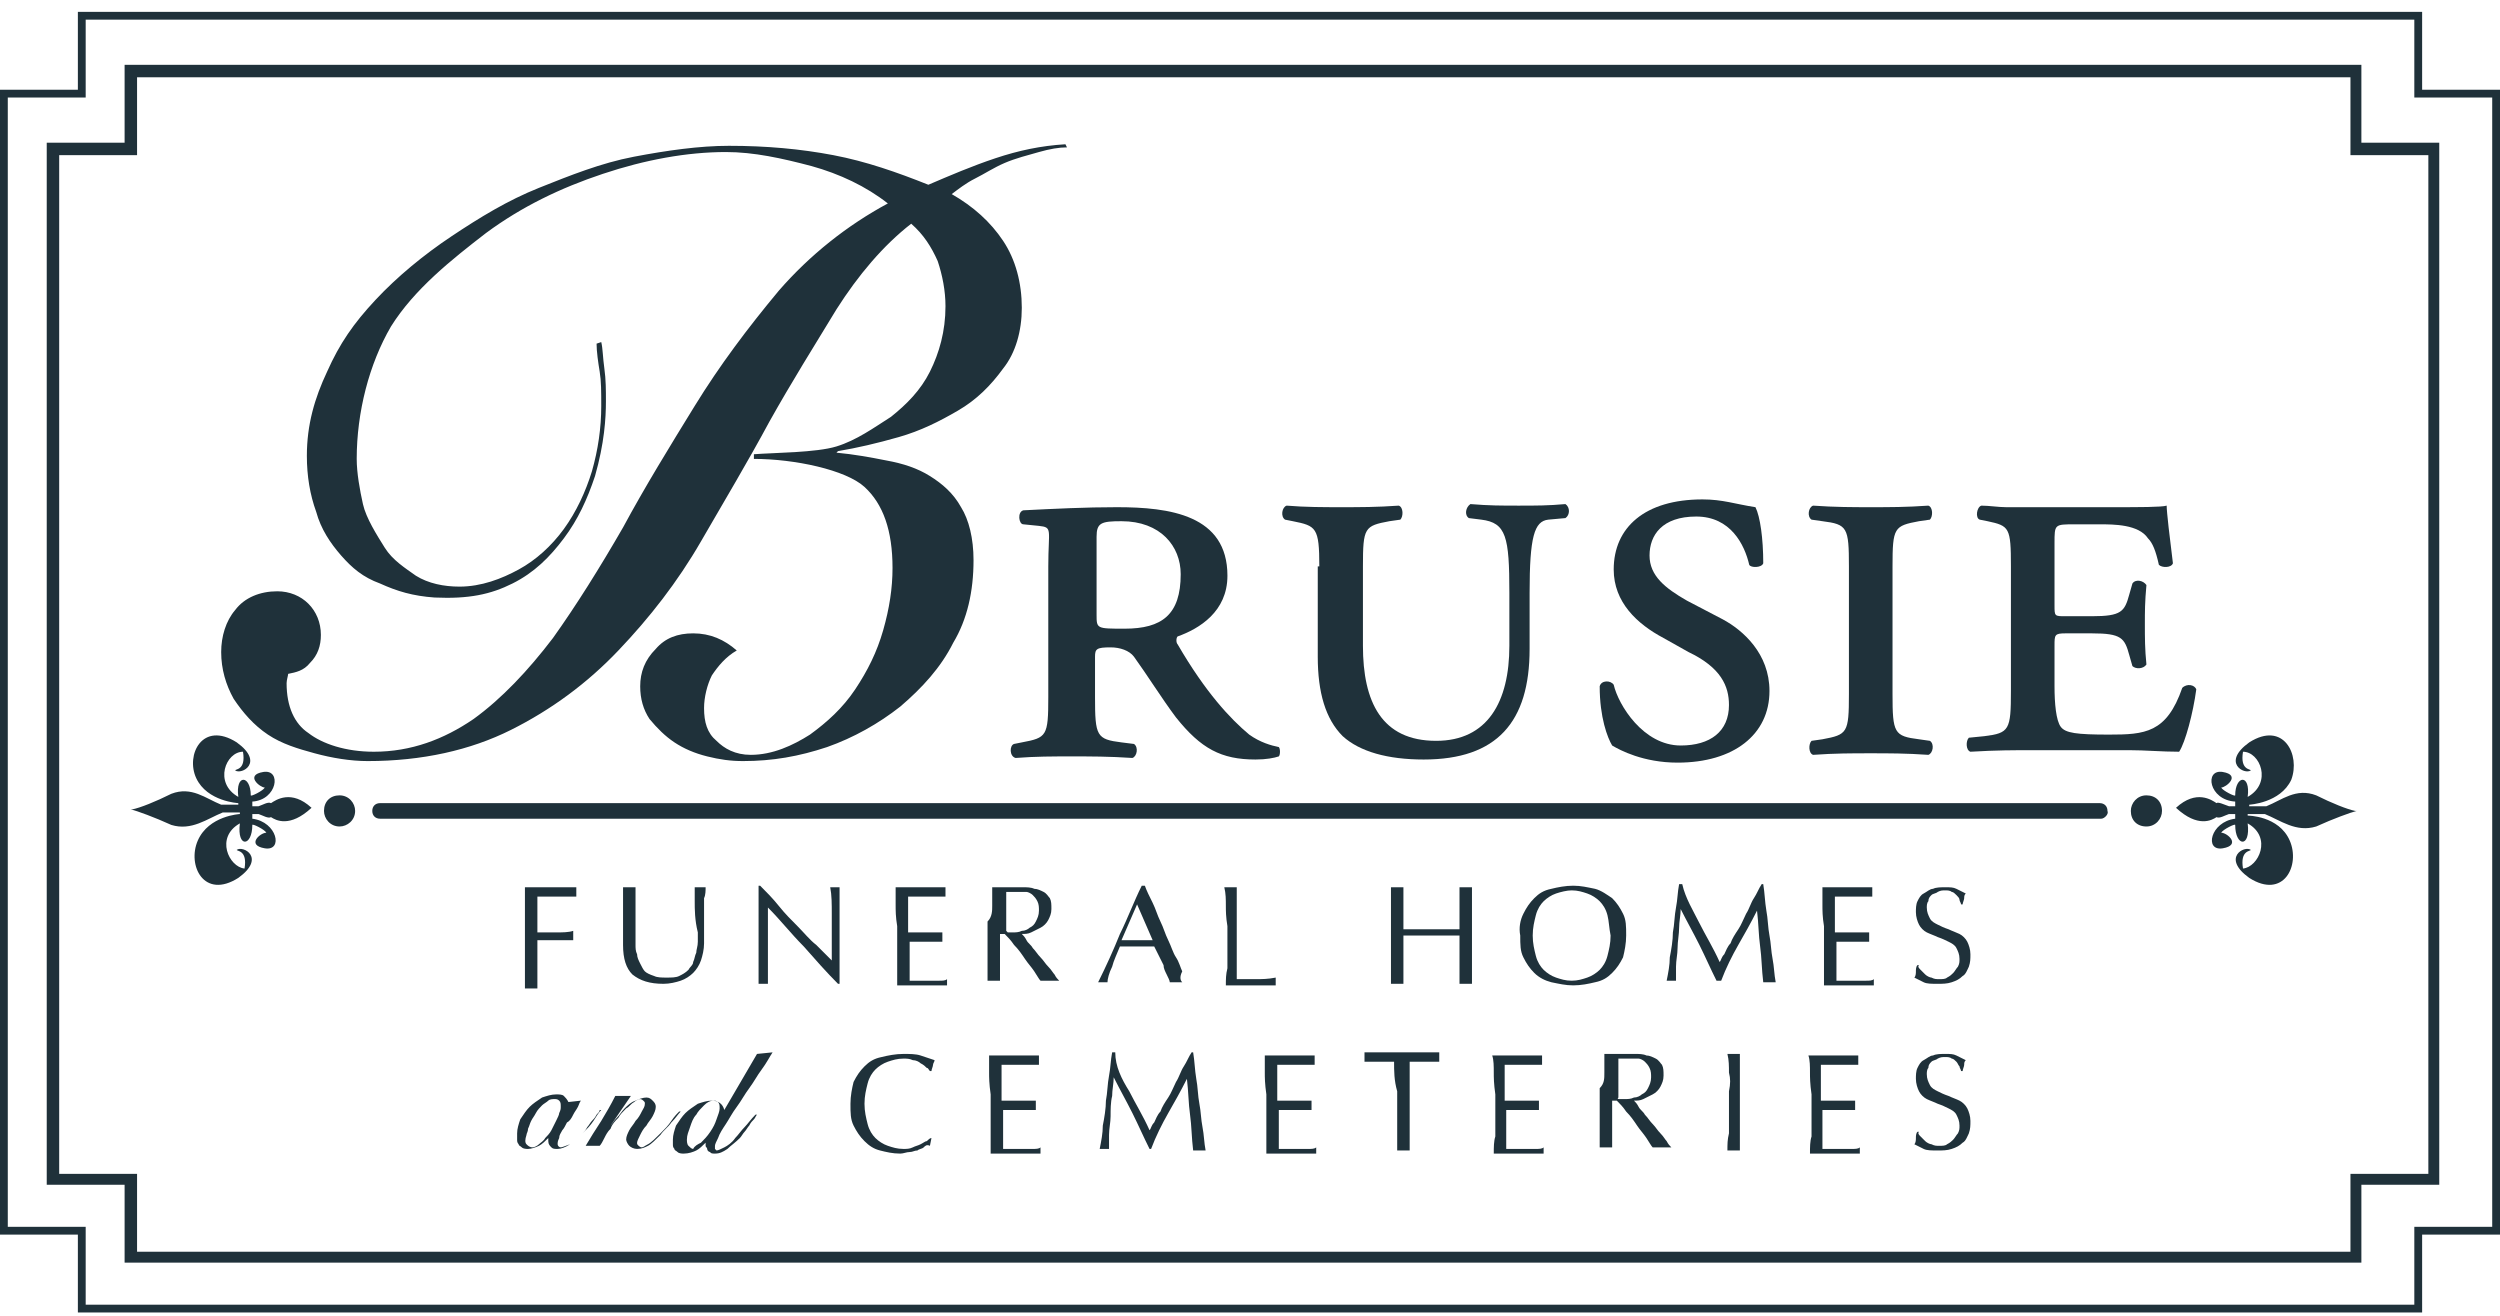
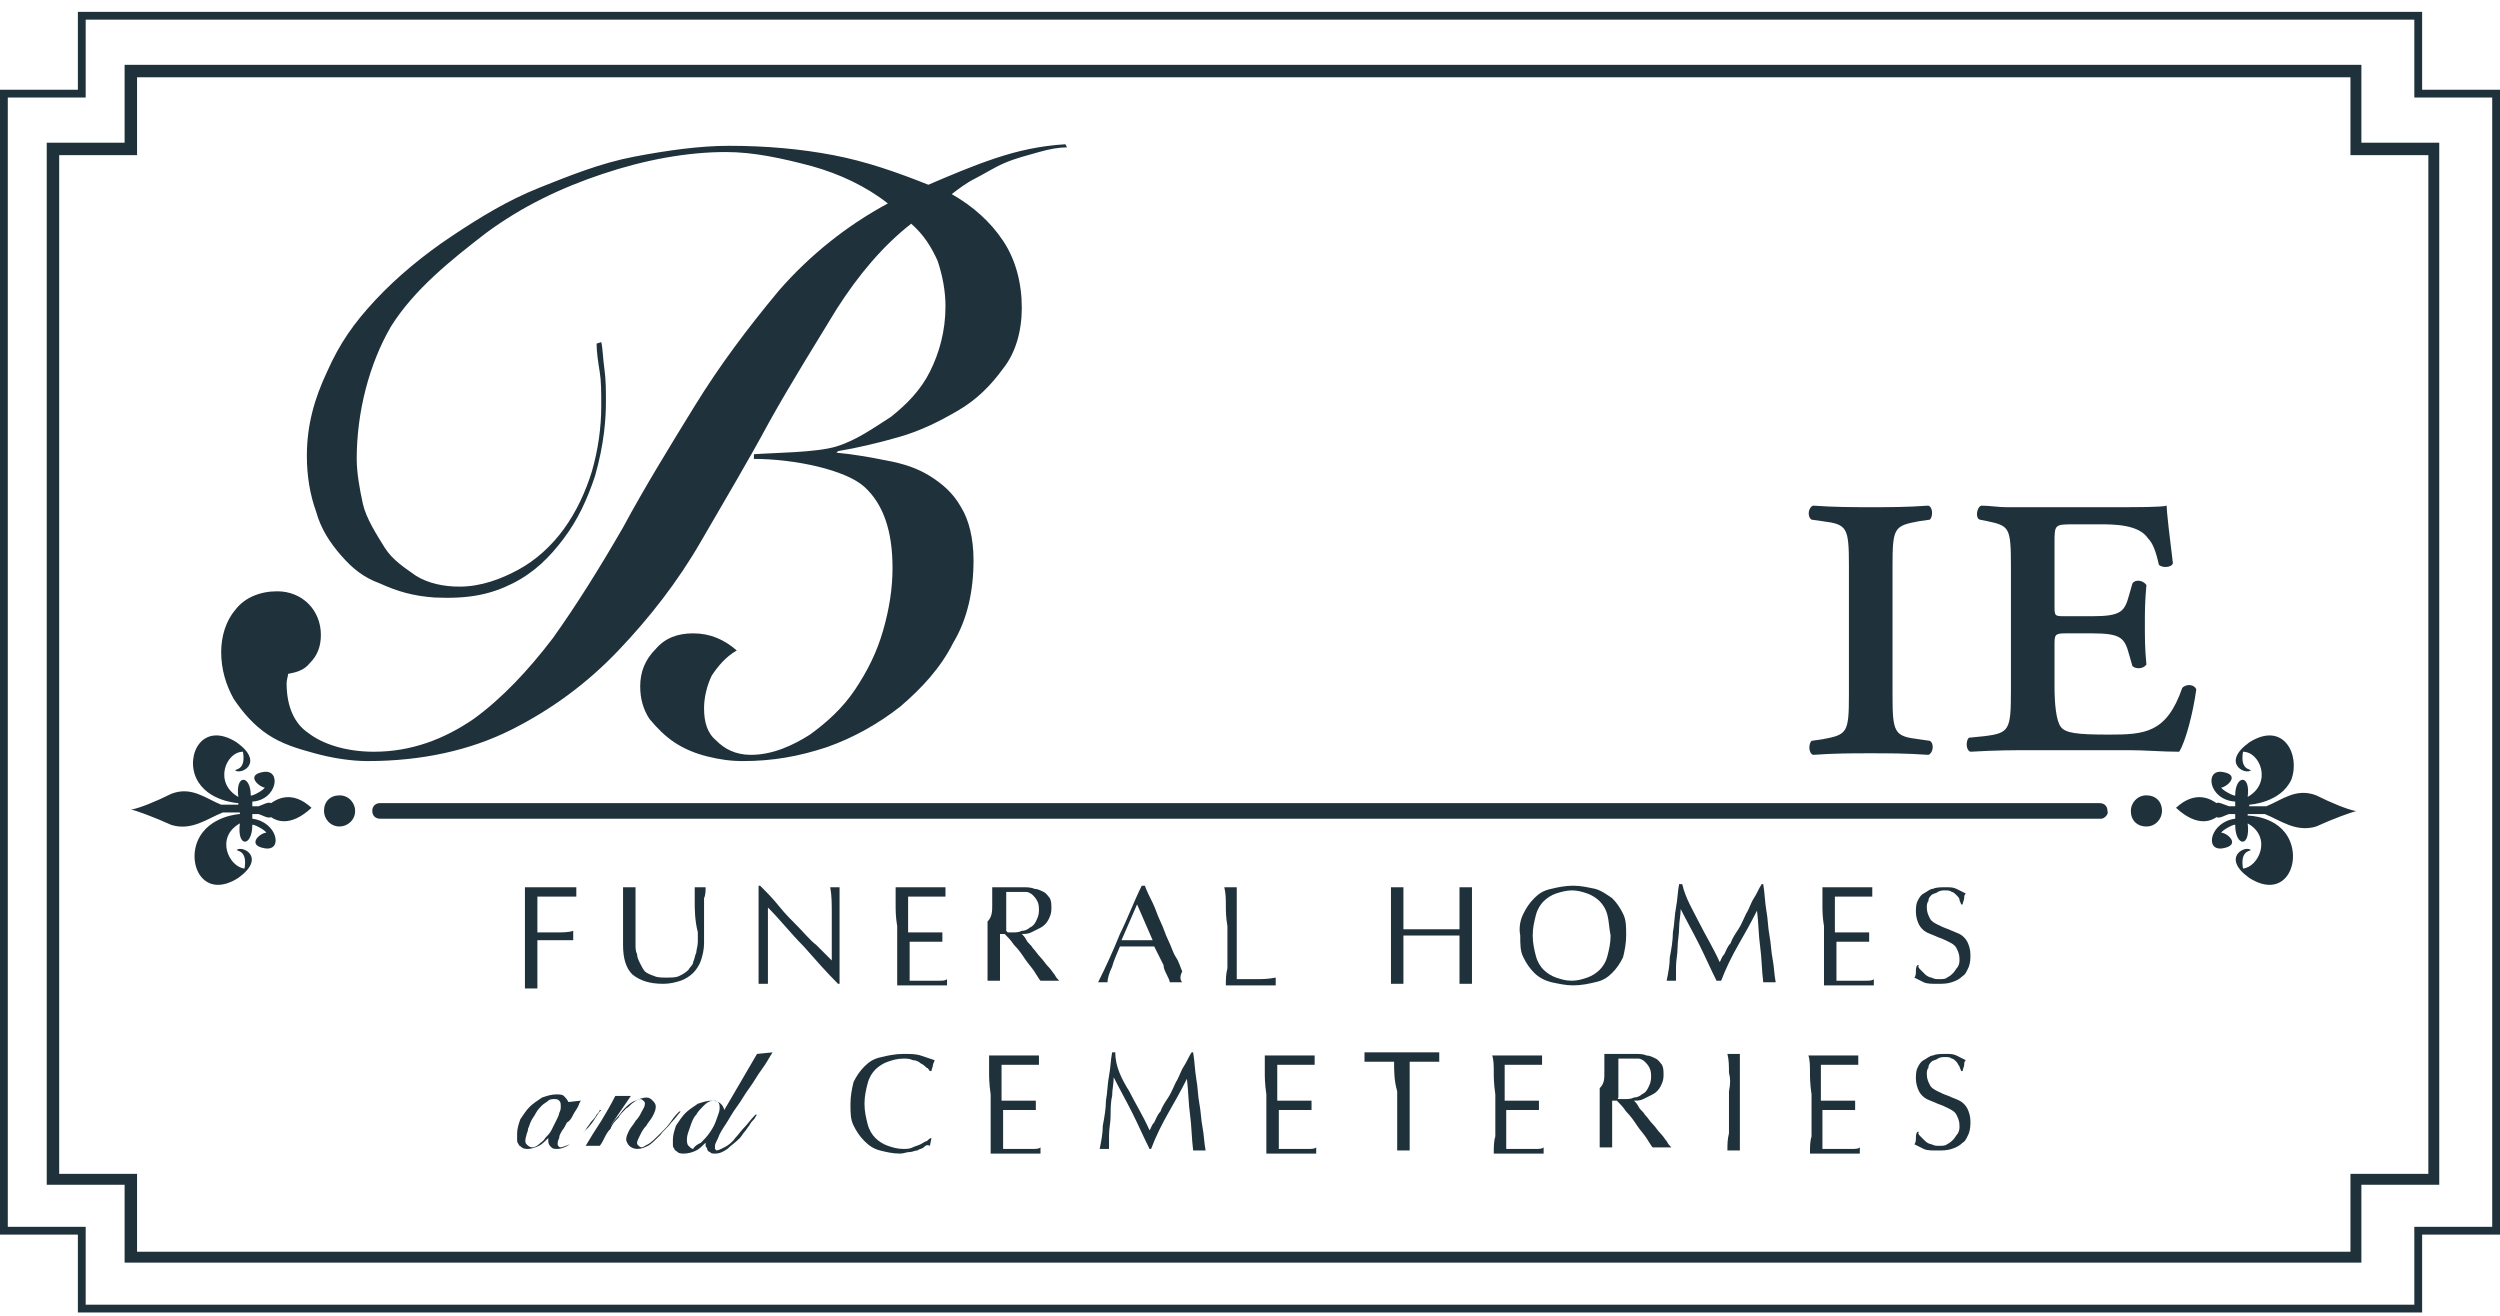
<svg xmlns="http://www.w3.org/2000/svg" width="114" height="60" viewBox="0 0 114 60" fill="none">
  <path d="M107.679 57.576H5.682V54.025H2.131V6.507H5.682V2.956H107.679V6.507H111.23V54.025H107.679V57.576ZM6.25 57.079H107.181V53.528H110.733V7.075H107.181V3.524H6.25V7.075H2.699V53.528H6.25V57.079Z" fill="#1F313A" />
  <path d="M110.449 59.849H3.551V56.298H0V4.092H3.551V0.541H110.449V4.092H114V56.298H110.449V59.849ZM3.907 59.494H110.093V55.943H113.645V4.447H110.093V0.896H3.907V4.447H0.355V55.943H3.907V59.494Z" fill="#1F313A" />
  <path d="M27.417 15.599C27.488 15.883 27.488 16.309 27.559 16.806C27.63 17.303 27.63 17.801 27.63 18.298C27.63 19.079 27.559 20.215 27.133 21.707C26.778 22.773 26.352 23.696 25.712 24.548C25.073 25.401 24.363 26.111 23.368 26.608C22.374 27.105 21.38 27.318 19.817 27.247C18.823 27.176 18.112 26.963 17.331 26.608C16.55 26.324 16.052 25.898 15.555 25.33C15.058 24.761 14.632 24.122 14.419 23.341C14.135 22.559 13.993 21.707 13.993 20.784C13.993 19.363 14.348 18.156 14.916 16.948C15.484 15.67 16.123 14.746 17.118 13.681C18.112 12.616 19.32 11.621 20.598 10.769C21.877 9.916 23.155 9.135 24.576 8.567C25.996 7.999 27.417 7.43 28.909 7.146C30.4 6.862 31.892 6.649 33.241 6.649C34.946 6.649 36.508 6.791 38 7.075C39.492 7.359 40.912 7.857 42.333 8.425C43.327 7.999 44.322 7.573 45.387 7.217C46.453 6.862 47.447 6.649 48.583 6.578L48.654 6.72C48.299 6.72 47.873 6.791 47.376 6.933C46.879 7.075 46.31 7.217 45.813 7.431C45.316 7.644 44.89 7.928 44.464 8.141C44.038 8.354 43.682 8.638 43.398 8.851C44.393 9.419 45.174 10.13 45.742 10.982C46.31 11.834 46.594 12.9 46.594 14.036C46.594 15.101 46.31 16.096 45.742 16.806C45.174 17.587 44.535 18.227 43.682 18.724C42.83 19.221 41.978 19.647 40.983 19.931C39.989 20.215 39.066 20.429 38.213 20.571L38.142 20.642C38.923 20.713 39.705 20.855 40.415 20.997C41.196 21.139 41.836 21.352 42.404 21.707C42.972 22.062 43.469 22.488 43.824 23.128C44.18 23.696 44.393 24.548 44.393 25.543C44.393 26.963 44.108 28.242 43.469 29.307C42.901 30.444 42.049 31.367 41.054 32.219C40.06 33.001 38.923 33.64 37.716 34.066C36.438 34.492 35.23 34.705 33.88 34.705C33.312 34.705 32.815 34.634 32.247 34.492C31.679 34.35 31.181 34.137 30.755 33.853C30.329 33.569 29.974 33.214 29.619 32.788C29.335 32.361 29.193 31.864 29.193 31.296C29.193 30.657 29.406 30.088 29.903 29.591C30.329 29.094 30.897 28.881 31.608 28.881C32.389 28.881 33.028 29.165 33.596 29.662C33.099 29.946 32.744 30.373 32.46 30.799C32.247 31.225 32.105 31.793 32.105 32.29C32.105 32.93 32.247 33.427 32.673 33.782C33.028 34.137 33.525 34.421 34.236 34.421C35.23 34.421 36.153 33.995 36.935 33.498C37.716 32.93 38.426 32.29 38.995 31.438C39.563 30.586 39.989 29.733 40.273 28.739C40.557 27.744 40.699 26.821 40.699 25.898C40.699 24.193 40.273 22.986 39.421 22.204C38.568 21.423 36.224 20.926 34.378 20.926V20.713C35.301 20.642 37.219 20.642 38.142 20.358C39.066 20.073 39.847 19.505 40.628 19.008C41.339 18.44 41.978 17.801 42.404 16.948C42.83 16.096 43.114 15.101 43.114 13.965C43.114 13.255 42.972 12.544 42.759 11.905C42.475 11.266 42.12 10.698 41.551 10.201C40.273 11.195 39.137 12.544 38.142 14.107C37.148 15.741 36.082 17.445 35.088 19.221C34.094 21.068 33.028 22.844 31.963 24.69C30.897 26.537 29.619 28.171 28.198 29.662C26.778 31.154 25.144 32.361 23.297 33.285C21.451 34.208 19.249 34.705 16.763 34.705C15.981 34.705 15.129 34.563 14.348 34.35C13.566 34.137 12.856 33.924 12.217 33.498C11.578 33.072 11.081 32.503 10.654 31.864C10.299 31.225 10.086 30.515 10.086 29.733C10.086 29.023 10.299 28.313 10.725 27.816C11.152 27.247 11.862 26.963 12.643 26.963C13.211 26.963 13.709 27.176 14.064 27.531C14.419 27.887 14.632 28.384 14.632 28.952C14.632 29.449 14.49 29.875 14.135 30.23C13.851 30.586 13.495 30.657 13.14 30.728C13.14 30.799 13.069 31.012 13.069 31.154C13.069 32.219 13.424 33.001 14.064 33.427C14.703 33.924 15.768 34.279 17.047 34.279C18.752 34.279 20.243 33.711 21.593 32.788C22.871 31.864 24.079 30.586 25.215 29.094C26.28 27.602 27.346 25.898 28.411 24.051C29.406 22.204 30.542 20.358 31.679 18.511C32.815 16.664 34.094 14.96 35.514 13.255C36.935 11.621 38.639 10.272 40.486 9.277C39.492 8.496 38.284 7.928 37.006 7.573C35.656 7.217 34.378 6.933 33.099 6.933C31.323 6.933 29.406 7.288 27.488 7.928C25.57 8.567 23.794 9.419 22.161 10.627C20.598 11.834 18.894 13.184 17.828 14.888C16.834 16.593 16.266 18.795 16.266 20.926C16.266 21.565 16.408 22.346 16.55 22.986C16.692 23.625 17.189 24.406 17.544 24.974C17.899 25.543 18.467 25.898 18.965 26.253C19.533 26.608 20.243 26.75 20.953 26.75C21.948 26.75 22.871 26.395 23.652 25.969C24.434 25.543 25.144 24.903 25.712 24.122C26.28 23.341 26.707 22.417 26.991 21.494C27.275 20.5 27.417 19.505 27.417 18.511C27.417 17.872 27.417 17.374 27.346 16.948C27.275 16.522 27.204 16.025 27.204 15.67L27.417 15.599Z" fill="#1F313A" />
-   <path d="M47.802 25.837C47.802 24.133 48.015 24.051 47.376 23.98L46.666 23.909C46.453 23.909 46.382 23.341 46.666 23.27C48.086 23.199 49.507 23.128 50.928 23.128C53.343 23.128 55.971 23.483 55.971 26.253C55.971 27.887 54.692 28.668 53.698 29.023C53.627 29.094 53.627 29.307 53.698 29.378C54.976 31.58 56.113 32.788 56.965 33.498C57.462 33.853 57.959 33.995 58.314 34.066C58.385 34.137 58.385 34.421 58.314 34.492C58.101 34.563 57.746 34.634 57.249 34.634C55.686 34.634 54.763 34.137 53.627 32.717C52.987 31.864 52.277 30.728 51.709 29.946C51.496 29.662 51.07 29.52 50.643 29.52C50.004 29.52 49.933 29.591 49.933 29.946V31.793C49.933 33.569 50.004 33.711 51.141 33.853L51.709 33.924C51.922 34.066 51.851 34.492 51.638 34.563C50.572 34.492 49.72 34.492 48.868 34.492C48.015 34.492 47.234 34.492 46.311 34.563C46.027 34.492 46.027 33.995 46.24 33.924L46.595 33.853C47.731 33.64 47.802 33.569 47.802 31.793V26.182V25.837ZM50.004 28.029C50.004 28.668 50.004 28.668 51.283 28.668C52.987 28.668 53.84 28.029 53.84 26.182C53.84 24.903 52.916 23.767 51.141 23.767C50.217 23.767 50.004 23.838 50.004 24.477V28.029Z" fill="#1F313A" />
-   <path d="M60.161 25.827C60.161 24.051 60.019 23.98 58.954 23.767L58.599 23.696C58.385 23.554 58.456 23.128 58.67 23.057C59.522 23.128 60.374 23.128 61.156 23.128C62.008 23.128 62.789 23.128 63.784 23.057C63.997 23.128 63.997 23.554 63.855 23.696L63.357 23.767C62.221 23.98 62.15 24.051 62.15 25.827V29.449C62.15 32.006 63.002 33.782 65.488 33.782C67.832 33.782 68.827 32.006 68.827 29.449V27.034C68.827 24.477 68.684 23.838 67.548 23.696L66.98 23.625C66.767 23.483 66.838 23.128 67.051 22.986C67.903 23.057 68.471 23.057 69.253 23.057C70.034 23.057 70.602 23.057 71.384 22.986C71.597 23.128 71.597 23.483 71.384 23.625L70.602 23.696C69.963 23.767 69.75 24.477 69.75 27.034V29.591C69.75 32.93 68.258 34.634 64.92 34.634C63.286 34.634 62.008 34.279 61.227 33.569C60.445 32.788 60.09 31.58 60.09 29.946V25.827H60.161Z" fill="#1F313A" />
-   <path d="M75.858 29.094C74.651 28.455 73.585 27.46 73.585 25.969C73.585 24.051 75.006 22.773 77.634 22.773C78.557 22.773 79.126 22.986 80.049 23.128C80.262 23.554 80.404 24.548 80.404 25.685C80.333 25.898 79.836 25.898 79.765 25.756C79.552 24.832 78.913 23.554 77.35 23.554C75.787 23.554 75.219 24.406 75.219 25.33C75.219 26.253 75.929 26.821 76.924 27.389L78.557 28.242C79.481 28.739 80.688 29.804 80.688 31.509C80.688 33.498 79.055 34.776 76.498 34.776C74.935 34.776 73.87 34.208 73.514 33.995C73.301 33.64 72.946 32.717 72.946 31.296C73.017 31.012 73.443 31.012 73.585 31.225C73.799 32.148 74.935 33.995 76.64 33.995C77.989 33.995 78.841 33.356 78.841 32.148C78.841 31.296 78.486 30.444 76.995 29.733L75.858 29.094Z" fill="#1F313A" />
  <path d="M84.311 25.827C84.311 24.051 84.24 23.909 83.103 23.767L82.606 23.696C82.393 23.554 82.464 23.128 82.677 23.057C83.671 23.128 84.524 23.128 85.305 23.128C86.157 23.128 86.939 23.128 87.933 23.057C88.146 23.128 88.146 23.554 88.004 23.696L87.507 23.767C86.371 23.98 86.299 24.051 86.299 25.827V31.651C86.299 33.427 86.371 33.569 87.507 33.711L88.004 33.782C88.217 33.924 88.146 34.35 87.933 34.421C86.939 34.35 86.086 34.35 85.305 34.35C84.453 34.35 83.671 34.35 82.677 34.421C82.464 34.35 82.464 33.924 82.606 33.782L83.103 33.711C84.24 33.498 84.311 33.427 84.311 31.651V25.827Z" fill="#1F313A" />
  <path d="M91.698 25.827C91.698 24.051 91.627 23.98 90.632 23.767L90.277 23.696C90.064 23.625 90.135 23.128 90.348 23.057C90.703 23.057 91.129 23.128 91.484 23.128C91.911 23.128 92.337 23.128 92.692 23.128H96.385C97.522 23.128 98.587 23.128 98.8 23.057C98.8 23.341 98.942 24.548 99.085 25.685C99.013 25.898 98.587 25.898 98.445 25.756C98.303 25.116 98.161 24.761 97.948 24.548C97.522 23.909 96.385 23.909 95.746 23.909H94.61C93.686 23.909 93.686 23.909 93.686 24.761V27.602C93.686 28.1 93.686 28.1 94.184 28.1H95.391C96.741 28.1 96.883 27.887 97.096 27.105L97.238 26.608C97.38 26.395 97.735 26.466 97.877 26.679C97.806 27.46 97.806 27.887 97.806 28.455C97.806 29.094 97.806 29.591 97.877 30.302C97.735 30.515 97.38 30.515 97.238 30.373L97.096 29.875C96.883 29.094 96.741 28.881 95.391 28.881H94.184C93.686 28.881 93.686 28.952 93.686 29.449V31.296C93.686 32.077 93.757 32.859 93.971 33.143C94.184 33.427 94.681 33.498 96.172 33.498C97.806 33.498 98.8 33.427 99.511 31.367C99.724 31.154 100.079 31.225 100.15 31.438C100.008 32.503 99.653 33.853 99.369 34.279C98.587 34.279 97.806 34.208 97.096 34.208C96.385 34.208 95.675 34.208 94.965 34.208H92.692C91.84 34.208 91.058 34.208 89.851 34.279C89.638 34.208 89.638 33.782 89.78 33.64L90.49 33.569C91.627 33.427 91.698 33.285 91.698 31.509V25.827Z" fill="#1F313A" />
  <path d="M98.587 36.978C98.587 37.333 98.303 37.688 97.876 37.688C97.45 37.688 97.166 37.404 97.166 36.978C97.166 36.623 97.45 36.268 97.876 36.268C98.303 36.268 98.587 36.552 98.587 36.978Z" fill="#1F313A" />
  <path d="M102.565 33.853C101.286 34.776 102.352 35.344 102.636 35.131C102.636 35.06 102.138 35.131 102.281 34.279C103.062 34.279 103.63 35.7 102.494 36.339C102.636 35.273 101.925 35.344 101.925 36.268C101.925 36.339 101.357 36.055 101.286 35.913C101.499 35.913 102.209 35.344 101.357 35.202C100.505 35.06 100.718 36.481 101.925 36.552C101.925 36.623 101.925 36.694 101.925 36.765C101.854 36.765 101.712 36.765 101.641 36.765C101.428 36.694 101.144 36.552 101.073 36.623C100.86 36.481 100.15 35.984 99.226 36.836C100.221 37.759 100.86 37.404 101.073 37.262C101.215 37.333 101.428 37.191 101.641 37.12C101.712 37.12 101.854 37.12 101.925 37.12C101.925 37.191 101.925 37.262 101.925 37.333C100.789 37.475 100.505 38.825 101.357 38.683C102.209 38.541 101.57 37.972 101.286 37.972C101.357 37.831 101.925 37.546 101.925 37.617C101.925 38.612 102.636 38.683 102.494 37.546C103.63 38.186 102.991 39.535 102.281 39.606C102.138 38.754 102.636 38.825 102.636 38.754C102.352 38.541 101.286 39.109 102.565 40.032C104.127 41.027 104.909 39.464 104.411 38.328C103.914 37.191 102.494 37.191 102.494 37.191V37.12C102.778 37.12 102.991 37.12 103.275 37.12C103.985 37.404 104.695 37.972 105.619 37.688C106.4 37.333 107.181 37.049 107.466 36.978H107.537C107.466 36.978 107.466 36.978 107.395 36.978C107.039 36.907 106.329 36.623 105.619 36.268C104.695 35.913 104.056 36.481 103.346 36.765C103.062 36.765 102.778 36.765 102.565 36.765C102.565 36.694 102.565 36.694 102.565 36.694C102.565 36.694 103.985 36.623 104.482 35.558C104.909 34.421 104.127 32.858 102.565 33.853Z" fill="#1F313A" />
  <path d="M95.817 37.333H17.331C17.118 37.333 16.976 37.191 16.976 36.978C16.976 36.765 17.118 36.623 17.331 36.623H95.746C95.959 36.623 96.101 36.765 96.101 36.978C96.172 37.12 95.959 37.333 95.817 37.333Z" fill="#1F313A" />
  <path d="M14.774 36.978C14.774 37.333 15.058 37.688 15.484 37.688C15.839 37.688 16.194 37.404 16.194 36.978C16.194 36.623 15.91 36.268 15.484 36.268C15.058 36.268 14.774 36.552 14.774 36.978Z" fill="#1F313A" />
  <path d="M10.796 33.853C12.075 34.776 11.009 35.344 10.725 35.131C10.725 35.06 11.222 35.131 11.08 34.279C10.299 34.279 9.731 35.7 10.867 36.339C10.725 35.273 11.435 35.344 11.435 36.268C11.435 36.339 12.004 36.055 12.075 35.913C11.861 35.913 11.151 35.344 12.004 35.202C12.856 35.06 12.643 36.481 11.506 36.552C11.506 36.623 11.506 36.694 11.506 36.765C11.577 36.765 11.72 36.765 11.79 36.765C12.004 36.694 12.217 36.552 12.359 36.623C12.572 36.481 13.282 35.984 14.206 36.836C13.211 37.759 12.572 37.404 12.359 37.262C12.217 37.333 12.004 37.191 11.79 37.12C11.72 37.12 11.577 37.12 11.506 37.12C11.506 37.191 11.506 37.262 11.506 37.333C12.643 37.475 12.927 38.825 12.075 38.683C11.222 38.541 11.861 37.972 12.146 37.972C12.075 37.83 11.506 37.546 11.506 37.617C11.506 38.612 10.796 38.683 10.938 37.546C9.802 38.185 10.441 39.535 11.151 39.606C11.293 38.754 10.796 38.825 10.796 38.754C11.08 38.541 12.146 39.109 10.867 40.032C9.305 41.027 8.523 39.464 9.02 38.328C9.518 37.191 10.938 37.12 10.938 37.12V37.049C10.654 37.049 10.441 37.049 10.157 37.049C9.447 37.333 8.736 37.901 7.813 37.617C7.032 37.262 6.25 36.978 5.966 36.907H5.895C5.966 36.907 5.966 36.907 6.037 36.907C6.392 36.836 7.103 36.552 7.813 36.197C8.736 35.842 9.376 36.41 10.086 36.694C10.37 36.694 10.654 36.694 10.867 36.694C10.867 36.623 10.867 36.623 10.867 36.623C10.867 36.623 9.447 36.552 8.949 35.486C8.452 34.421 9.233 32.858 10.796 33.853Z" fill="#1F313A" />
  <path d="M23.937 41.311C23.937 41.027 23.937 40.743 23.937 40.459C24.15 40.459 24.292 40.459 24.505 40.459C24.718 40.459 24.86 40.459 25.073 40.459C25.286 40.459 25.428 40.459 25.641 40.459C25.854 40.459 26.067 40.459 26.28 40.459C26.28 40.53 26.28 40.601 26.28 40.672C26.28 40.743 26.28 40.814 26.28 40.885C26.138 40.885 25.996 40.885 25.854 40.885C25.712 40.885 25.499 40.885 25.357 40.885C25.215 40.885 25.002 40.885 24.86 40.885C24.718 40.885 24.576 40.885 24.505 40.885C24.505 41.027 24.505 41.169 24.505 41.311C24.505 41.453 24.505 41.595 24.505 41.737C24.505 41.879 24.505 42.021 24.505 42.163C24.505 42.305 24.505 42.447 24.505 42.518C24.789 42.518 25.073 42.518 25.357 42.518C25.641 42.518 25.925 42.518 26.139 42.447C26.139 42.518 26.139 42.589 26.139 42.66C26.139 42.731 26.139 42.803 26.139 42.873C26.067 42.873 25.925 42.873 25.783 42.873C25.641 42.873 25.499 42.873 25.357 42.873C25.215 42.873 25.073 42.873 24.931 42.873C24.789 42.873 24.647 42.873 24.505 42.873V43.442C24.505 43.726 24.505 44.01 24.505 44.294C24.505 44.578 24.505 44.862 24.505 45.075C24.434 45.075 24.292 45.075 24.221 45.075C24.079 45.075 24.008 45.075 23.937 45.075C23.937 44.791 23.937 44.578 23.937 44.294C23.937 44.01 23.937 43.726 23.937 43.442V42.376C23.937 41.808 23.937 41.524 23.937 41.311Z" fill="#1F313A" />
  <path d="M31.679 41.098C31.679 40.743 31.679 40.53 31.679 40.459C31.75 40.459 31.75 40.459 31.821 40.459C31.892 40.459 31.892 40.459 31.963 40.459C32.034 40.459 32.105 40.459 32.176 40.459C32.176 40.601 32.176 40.814 32.105 40.956C32.105 41.169 32.105 41.382 32.105 41.595C32.105 41.808 32.105 42.092 32.105 42.305C32.105 42.518 32.105 42.802 32.105 43.016C32.105 43.3 32.034 43.584 31.963 43.797C31.892 44.01 31.75 44.223 31.608 44.365C31.465 44.507 31.253 44.649 31.039 44.72C30.826 44.791 30.542 44.862 30.258 44.862C29.619 44.862 29.193 44.72 28.837 44.436C28.553 44.152 28.411 43.726 28.411 43.087C28.411 42.873 28.411 42.731 28.411 42.589C28.411 42.447 28.411 42.305 28.411 42.092C28.411 41.737 28.411 41.453 28.411 41.169C28.411 40.885 28.411 40.672 28.411 40.459C28.482 40.459 28.553 40.459 28.553 40.459C28.624 40.459 28.695 40.459 28.695 40.459C28.767 40.459 28.767 40.459 28.837 40.459C28.909 40.459 28.909 40.459 28.98 40.459C28.98 40.53 28.98 40.672 28.98 40.814C28.98 40.956 28.98 41.169 28.98 41.311C28.98 41.524 28.98 41.737 28.98 41.95C28.98 42.163 28.98 42.376 28.98 42.66C28.98 42.802 28.98 42.944 28.98 43.087C28.98 43.229 28.98 43.371 29.051 43.513C29.051 43.655 29.122 43.797 29.193 43.939C29.264 44.081 29.335 44.223 29.406 44.294C29.477 44.365 29.619 44.436 29.832 44.507C29.974 44.578 30.187 44.578 30.4 44.578C30.613 44.578 30.826 44.578 30.968 44.507C31.11 44.436 31.253 44.365 31.395 44.223C31.466 44.081 31.608 44.01 31.608 43.868C31.679 43.726 31.679 43.584 31.75 43.442C31.75 43.3 31.821 43.158 31.821 42.944C31.821 42.803 31.821 42.66 31.821 42.518C31.679 41.95 31.679 41.453 31.679 41.098Z" fill="#1F313A" />
  <path d="M36.651 43.158C36.082 42.589 35.585 41.95 35.017 41.382C35.017 41.524 35.017 41.666 35.017 41.879C35.017 42.092 35.017 42.376 35.017 42.66C35.017 42.731 35.017 42.873 35.017 43.016C35.017 43.158 35.017 43.3 35.017 43.442C35.017 43.584 35.017 43.726 35.017 43.868C35.017 44.01 35.017 44.152 35.017 44.294C35.017 44.436 35.017 44.507 35.017 44.649C35.017 44.72 35.017 44.791 35.017 44.862C34.946 44.862 34.875 44.862 34.804 44.862C34.733 44.862 34.662 44.862 34.591 44.862C34.591 44.791 34.591 44.72 34.591 44.649C34.591 44.507 34.591 44.365 34.591 44.223C34.591 44.081 34.591 43.868 34.591 43.726C34.591 43.513 34.591 43.371 34.591 43.158C34.591 42.944 34.591 42.803 34.591 42.589C34.591 42.447 34.591 42.234 34.591 42.092C34.591 41.666 34.591 41.311 34.591 41.027C34.591 40.743 34.591 40.53 34.591 40.388H34.662C34.946 40.672 35.23 40.956 35.514 41.311C35.798 41.666 36.082 41.95 36.367 42.234C36.651 42.518 36.935 42.873 37.219 43.087C37.503 43.371 37.716 43.584 37.929 43.797V42.944C37.929 42.518 37.929 42.092 37.929 41.666C37.929 41.24 37.929 40.814 37.858 40.459C37.929 40.459 38 40.459 38.071 40.459C38.142 40.459 38.213 40.459 38.284 40.459C38.284 40.53 38.284 40.672 38.284 40.885C38.284 41.098 38.284 41.24 38.284 41.453C38.284 41.666 38.284 41.879 38.284 42.092C38.284 42.305 38.284 42.447 38.284 42.589C38.284 42.66 38.284 42.803 38.284 42.944C38.284 43.087 38.284 43.229 38.284 43.371C38.284 43.513 38.284 43.655 38.284 43.868C38.284 44.01 38.284 44.152 38.284 44.294C38.284 44.436 38.284 44.578 38.284 44.649C38.284 44.72 38.284 44.791 38.284 44.862H38.213C37.716 44.365 37.148 43.726 36.651 43.158Z" fill="#1F313A" />
  <path d="M40.841 41.24C40.841 40.956 40.841 40.672 40.841 40.459C41.054 40.459 41.196 40.459 41.41 40.459C41.623 40.459 41.765 40.459 41.978 40.459C42.191 40.459 42.333 40.459 42.546 40.459C42.759 40.459 42.901 40.459 43.114 40.459C43.114 40.53 43.114 40.601 43.114 40.672C43.114 40.743 43.114 40.814 43.114 40.885C42.972 40.885 42.83 40.885 42.759 40.885C42.617 40.885 42.546 40.885 42.404 40.885C42.262 40.885 42.12 40.885 41.978 40.885C41.836 40.885 41.623 40.885 41.41 40.885C41.41 41.027 41.41 41.169 41.41 41.24C41.41 41.382 41.41 41.524 41.41 41.666C41.41 41.808 41.41 42.021 41.41 42.163C41.41 42.305 41.41 42.447 41.41 42.518C41.623 42.518 41.765 42.518 41.907 42.518C42.049 42.518 42.191 42.518 42.333 42.518C42.475 42.518 42.546 42.518 42.688 42.518C42.759 42.518 42.901 42.518 42.972 42.518C42.972 42.589 42.972 42.66 42.972 42.731C42.972 42.803 42.972 42.873 42.972 42.944C42.83 42.944 42.759 42.944 42.617 42.944C42.475 42.944 42.333 42.944 42.191 42.944C42.049 42.944 41.907 42.944 41.765 42.944C41.623 42.944 41.551 42.944 41.48 42.944C41.48 43.016 41.48 43.016 41.48 43.087C41.48 43.158 41.48 43.158 41.48 43.229V43.797C41.48 44.01 41.48 44.223 41.48 44.365C41.48 44.507 41.48 44.649 41.48 44.72C41.623 44.72 41.765 44.72 41.907 44.72C42.049 44.72 42.191 44.72 42.404 44.72C42.546 44.72 42.688 44.72 42.83 44.72C42.972 44.72 43.114 44.72 43.185 44.649V44.72C43.185 44.791 43.185 44.791 43.185 44.791C43.185 44.862 43.185 44.933 43.185 44.933C42.972 44.933 42.83 44.933 42.617 44.933C42.404 44.933 42.262 44.933 42.049 44.933C41.836 44.933 41.694 44.933 41.48 44.933C41.267 44.933 41.125 44.933 40.912 44.933C40.912 44.649 40.912 44.365 40.912 44.152C40.912 43.868 40.912 43.584 40.912 43.3V42.234C40.841 41.808 40.841 41.524 40.841 41.24Z" fill="#1F313A" />
  <path d="M45.245 41.311C45.245 41.027 45.245 40.743 45.245 40.459C45.387 40.459 45.458 40.459 45.6 40.459C45.742 40.459 45.813 40.459 45.955 40.459C46.097 40.459 46.168 40.459 46.31 40.459C46.453 40.459 46.523 40.459 46.666 40.459C46.808 40.459 47.021 40.459 47.163 40.53C47.305 40.53 47.447 40.601 47.589 40.672C47.731 40.743 47.802 40.885 47.873 40.956C47.944 41.098 47.944 41.24 47.944 41.453C47.944 41.666 47.873 41.808 47.802 41.95C47.731 42.092 47.589 42.234 47.447 42.305C47.305 42.376 47.163 42.447 47.021 42.518C46.879 42.589 46.737 42.589 46.594 42.589C46.666 42.66 46.737 42.731 46.808 42.873C46.879 43.016 47.021 43.087 47.092 43.229C47.234 43.371 47.305 43.513 47.447 43.655C47.589 43.797 47.66 43.939 47.802 44.081C47.944 44.223 48.015 44.365 48.086 44.436C48.157 44.578 48.228 44.649 48.299 44.72C48.228 44.72 48.157 44.72 48.086 44.72C48.015 44.72 47.944 44.72 47.873 44.72C47.802 44.72 47.731 44.72 47.66 44.72C47.589 44.72 47.518 44.72 47.447 44.72C47.376 44.649 47.305 44.507 47.163 44.294C47.021 44.081 46.879 43.939 46.737 43.726C46.594 43.513 46.453 43.3 46.239 43.087C46.097 42.873 45.955 42.731 45.813 42.589H45.6V43.087C45.6 43.371 45.6 43.655 45.6 43.939C45.6 44.223 45.6 44.507 45.6 44.72C45.529 44.72 45.387 44.72 45.316 44.72C45.174 44.72 45.103 44.72 45.032 44.72C45.032 44.436 45.032 44.223 45.032 43.939C45.032 43.655 45.032 43.371 45.032 43.087V42.021C45.245 41.808 45.245 41.524 45.245 41.311ZM45.955 42.518C46.026 42.518 46.097 42.518 46.168 42.518C46.31 42.518 46.453 42.518 46.594 42.447C46.737 42.447 46.879 42.376 46.95 42.305C47.092 42.234 47.163 42.163 47.234 42.021C47.305 41.879 47.376 41.737 47.376 41.524C47.376 41.382 47.376 41.24 47.305 41.098C47.234 40.956 47.163 40.885 47.092 40.814C47.021 40.743 46.879 40.672 46.808 40.672C46.666 40.672 46.594 40.672 46.453 40.672C46.31 40.672 46.168 40.672 46.097 40.672C46.026 40.672 45.884 40.672 45.884 40.672C45.884 40.885 45.884 41.169 45.884 41.382C45.884 41.595 45.884 41.808 45.884 42.092V42.447C45.884 42.447 45.884 42.447 45.955 42.518Z" fill="#1F313A" />
  <path d="M53.91 44.791C53.839 44.791 53.768 44.791 53.768 44.791C53.697 44.791 53.626 44.791 53.626 44.791C53.555 44.791 53.484 44.791 53.484 44.791C53.413 44.791 53.342 44.791 53.342 44.791C53.342 44.72 53.271 44.578 53.2 44.436C53.129 44.294 53.058 44.152 53.058 44.01C52.987 43.868 52.916 43.726 52.845 43.584C52.774 43.442 52.703 43.3 52.632 43.158C52.49 43.158 52.348 43.158 52.206 43.158C52.064 43.158 51.922 43.158 51.78 43.158C51.638 43.158 51.495 43.158 51.424 43.158C51.282 43.158 51.14 43.158 51.069 43.158C50.927 43.513 50.785 43.797 50.714 44.081C50.572 44.365 50.501 44.649 50.501 44.791C50.43 44.791 50.359 44.791 50.288 44.791C50.217 44.791 50.146 44.791 50.075 44.791C50.43 44.081 50.785 43.3 51.069 42.589C51.424 41.879 51.709 41.098 52.064 40.388H52.206C52.277 40.601 52.419 40.885 52.561 41.169C52.703 41.453 52.774 41.737 52.916 42.021C53.058 42.305 53.129 42.589 53.271 42.873C53.413 43.158 53.484 43.442 53.626 43.655C53.768 43.868 53.839 44.152 53.91 44.294C53.768 44.578 53.839 44.72 53.91 44.791ZM51.14 42.873C51.282 42.873 51.353 42.873 51.495 42.873C51.638 42.873 51.709 42.873 51.851 42.873C51.993 42.873 52.064 42.873 52.206 42.873C52.348 42.873 52.419 42.873 52.561 42.873L51.851 41.24L51.14 42.873Z" fill="#1F313A" />
  <path d="M55.899 41.311C55.899 41.027 55.899 40.743 55.828 40.459C55.899 40.459 55.97 40.459 55.97 40.459C56.041 40.459 56.041 40.459 56.112 40.459C56.183 40.459 56.183 40.459 56.254 40.459C56.325 40.459 56.325 40.459 56.396 40.459C56.396 40.743 56.396 41.027 56.396 41.311C56.396 41.595 56.396 41.879 56.396 42.163C56.396 42.731 56.396 43.158 56.396 43.584C56.396 44.01 56.396 44.294 56.396 44.649C56.681 44.649 56.965 44.649 57.249 44.649C57.533 44.649 57.817 44.649 58.172 44.578C58.172 44.649 58.172 44.72 58.172 44.791C58.172 44.862 58.172 44.862 58.172 44.933C57.959 44.933 57.817 44.933 57.604 44.933C57.391 44.933 57.249 44.933 57.036 44.933C56.823 44.933 56.609 44.933 56.467 44.933C56.254 44.933 56.112 44.933 55.899 44.933C55.899 44.649 55.899 44.436 55.97 44.152C55.97 43.868 55.97 43.584 55.97 43.3V42.234C55.899 41.808 55.899 41.524 55.899 41.311Z" fill="#1F313A" />
  <path d="M66.553 41.311C66.553 41.027 66.553 40.743 66.553 40.459C66.624 40.459 66.695 40.459 66.695 40.459C66.766 40.459 66.766 40.459 66.838 40.459C66.909 40.459 66.909 40.459 66.98 40.459C67.051 40.459 67.051 40.459 67.122 40.459C67.122 40.743 67.122 41.027 67.122 41.311C67.122 41.595 67.122 41.879 67.122 42.163V43.229C67.122 43.513 67.122 43.797 67.122 44.081C67.122 44.365 67.122 44.649 67.122 44.862C67.051 44.862 66.909 44.862 66.838 44.862C66.695 44.862 66.624 44.862 66.553 44.862C66.553 44.578 66.553 44.365 66.553 44.081C66.553 43.797 66.553 43.513 66.553 43.229V42.66C66.34 42.66 66.127 42.66 65.914 42.66C65.701 42.66 65.488 42.66 65.275 42.66C65.062 42.66 64.849 42.66 64.636 42.66C64.423 42.66 64.21 42.66 63.996 42.66V43.229C63.996 43.513 63.996 43.797 63.996 44.081C63.996 44.365 63.996 44.649 63.996 44.862C63.925 44.862 63.783 44.862 63.712 44.862C63.57 44.862 63.499 44.862 63.428 44.862C63.428 44.578 63.428 44.365 63.428 44.081C63.428 43.797 63.428 43.513 63.428 43.229V42.163C63.428 41.879 63.428 41.595 63.428 41.311C63.428 41.027 63.428 40.743 63.428 40.459C63.499 40.459 63.57 40.459 63.57 40.459C63.641 40.459 63.641 40.459 63.712 40.459C63.783 40.459 63.783 40.459 63.854 40.459C63.925 40.459 63.925 40.459 63.996 40.459C63.996 40.743 63.996 41.027 63.996 41.311C63.996 41.595 63.996 41.879 63.996 42.163V42.376C64.21 42.376 64.423 42.376 64.636 42.376C64.849 42.376 65.062 42.376 65.275 42.376C65.488 42.376 65.701 42.376 65.914 42.376C66.127 42.376 66.34 42.376 66.553 42.376V42.163C66.553 41.808 66.553 41.524 66.553 41.311Z" fill="#1F313A" />
  <path d="M69.466 41.666C69.608 41.382 69.75 41.169 69.963 40.956C70.176 40.743 70.389 40.601 70.744 40.53C71.028 40.459 71.383 40.388 71.739 40.388C72.094 40.388 72.378 40.459 72.733 40.53C73.017 40.601 73.301 40.814 73.514 40.956C73.727 41.169 73.869 41.382 74.011 41.666C74.153 41.95 74.153 42.234 74.153 42.66C74.153 43.016 74.082 43.371 74.011 43.655C73.869 43.939 73.727 44.152 73.514 44.365C73.301 44.578 73.088 44.72 72.733 44.791C72.449 44.862 72.094 44.933 71.739 44.933C71.383 44.933 71.099 44.862 70.744 44.791C70.46 44.72 70.176 44.578 69.963 44.365C69.75 44.152 69.608 43.939 69.466 43.655C69.323 43.371 69.323 43.087 69.323 42.66C69.252 42.305 69.323 41.95 69.466 41.666ZM73.301 41.737C73.23 41.453 73.088 41.24 72.946 41.098C72.804 40.956 72.591 40.814 72.378 40.743C72.165 40.672 71.952 40.601 71.667 40.601C71.454 40.601 71.17 40.672 70.957 40.743C70.744 40.814 70.531 40.956 70.389 41.098C70.247 41.24 70.105 41.453 70.034 41.737C69.963 42.021 69.892 42.305 69.892 42.66C69.892 43.016 69.963 43.3 70.034 43.584C70.105 43.868 70.247 44.081 70.389 44.223C70.531 44.365 70.744 44.507 70.957 44.578C71.17 44.649 71.383 44.72 71.667 44.72C71.952 44.72 72.165 44.649 72.378 44.578C72.591 44.507 72.804 44.365 72.946 44.223C73.088 44.081 73.23 43.868 73.301 43.584C73.372 43.3 73.443 43.016 73.443 42.66C73.372 42.305 73.372 42.021 73.301 41.737Z" fill="#1F313A" />
  <path d="M77.492 42.092C77.776 42.66 78.131 43.229 78.415 43.868C78.486 43.797 78.486 43.655 78.628 43.513C78.699 43.371 78.77 43.158 78.912 43.016C78.983 42.802 79.125 42.589 79.267 42.376C79.409 42.163 79.481 41.95 79.623 41.666C79.765 41.453 79.836 41.169 79.978 40.956C80.12 40.743 80.191 40.53 80.333 40.316H80.404C80.475 40.743 80.475 41.098 80.546 41.524C80.617 41.879 80.617 42.305 80.688 42.66C80.759 43.016 80.759 43.371 80.83 43.726C80.901 44.081 80.901 44.436 80.972 44.791C80.901 44.791 80.901 44.791 80.83 44.791C80.759 44.791 80.759 44.791 80.688 44.791C80.617 44.791 80.617 44.791 80.546 44.791C80.475 44.791 80.475 44.791 80.404 44.791C80.333 44.223 80.333 43.655 80.262 43.158C80.191 42.66 80.191 42.092 80.12 41.524C79.836 42.092 79.552 42.589 79.267 43.087C78.983 43.584 78.699 44.152 78.486 44.72H78.273C77.989 44.152 77.776 43.655 77.492 43.087C77.208 42.518 76.924 42.021 76.639 41.453C76.639 41.737 76.568 42.021 76.568 42.305C76.568 42.589 76.497 42.944 76.497 43.229C76.497 43.513 76.426 43.797 76.426 44.081C76.426 44.365 76.426 44.578 76.426 44.72C76.355 44.72 76.284 44.72 76.213 44.72C76.142 44.72 76.071 44.72 76 44.72C76.071 44.365 76.142 44.01 76.142 43.655C76.213 43.3 76.284 42.873 76.284 42.518C76.355 42.163 76.355 41.737 76.426 41.382C76.497 41.027 76.497 40.672 76.568 40.316H76.71C76.853 40.956 77.208 41.524 77.492 42.092Z" fill="#1F313A" />
  <path d="M83.103 41.24C83.103 40.956 83.103 40.672 83.103 40.459C83.316 40.459 83.458 40.459 83.671 40.459C83.884 40.459 84.026 40.459 84.239 40.459C84.453 40.459 84.594 40.459 84.808 40.459C85.021 40.459 85.163 40.459 85.376 40.459C85.376 40.53 85.376 40.601 85.376 40.672C85.376 40.743 85.376 40.814 85.376 40.885C85.234 40.885 85.092 40.885 85.021 40.885C84.879 40.885 84.808 40.885 84.666 40.885C84.523 40.885 84.381 40.885 84.239 40.885C84.097 40.885 83.884 40.885 83.671 40.885C83.671 41.027 83.671 41.169 83.671 41.24C83.671 41.382 83.671 41.524 83.671 41.666C83.671 41.808 83.671 42.021 83.671 42.163C83.671 42.305 83.671 42.447 83.671 42.518C83.884 42.518 84.026 42.518 84.168 42.518C84.31 42.518 84.453 42.518 84.594 42.518C84.737 42.518 84.808 42.518 84.95 42.518C85.021 42.518 85.163 42.518 85.234 42.518C85.234 42.589 85.234 42.66 85.234 42.731C85.234 42.803 85.234 42.873 85.234 42.944C85.092 42.944 85.021 42.944 84.879 42.944C84.737 42.944 84.594 42.944 84.453 42.944C84.31 42.944 84.168 42.944 84.026 42.944C83.884 42.944 83.813 42.944 83.742 42.944C83.742 43.016 83.742 43.016 83.742 43.087C83.742 43.158 83.742 43.158 83.742 43.229V43.797C83.742 44.01 83.742 44.223 83.742 44.365C83.742 44.507 83.742 44.649 83.742 44.72C83.884 44.72 84.026 44.72 84.168 44.72C84.31 44.72 84.453 44.72 84.666 44.72C84.808 44.72 84.95 44.72 85.092 44.72C85.234 44.72 85.376 44.72 85.447 44.649V44.72C85.447 44.791 85.447 44.791 85.447 44.791C85.447 44.862 85.447 44.933 85.447 44.933C85.234 44.933 85.092 44.933 84.879 44.933C84.665 44.933 84.523 44.933 84.31 44.933C84.097 44.933 83.955 44.933 83.742 44.933C83.529 44.933 83.387 44.933 83.174 44.933C83.174 44.649 83.174 44.365 83.174 44.152C83.174 43.868 83.174 43.584 83.174 43.3V42.234C83.103 41.808 83.103 41.524 83.103 41.24Z" fill="#1F313A" />
  <path d="M87.578 44.223C87.649 44.294 87.72 44.365 87.791 44.436C87.862 44.507 88.004 44.578 88.075 44.578C88.217 44.649 88.288 44.649 88.43 44.649C88.572 44.649 88.714 44.649 88.785 44.578C88.927 44.507 88.998 44.436 89.069 44.365C89.14 44.294 89.211 44.152 89.282 44.081C89.353 43.939 89.353 43.868 89.353 43.726C89.353 43.513 89.282 43.371 89.211 43.229C89.14 43.087 88.998 43.016 88.856 42.944C88.714 42.873 88.572 42.803 88.359 42.731C88.217 42.66 88.004 42.589 87.862 42.518C87.72 42.447 87.578 42.305 87.507 42.163C87.436 42.021 87.365 41.808 87.365 41.595C87.365 41.453 87.365 41.24 87.436 41.098C87.507 40.956 87.578 40.814 87.72 40.743C87.862 40.672 88.004 40.53 88.146 40.53C88.288 40.459 88.501 40.459 88.714 40.459C88.927 40.459 89.069 40.459 89.211 40.53C89.353 40.601 89.496 40.672 89.638 40.743C89.567 40.814 89.567 40.885 89.567 40.956C89.567 41.027 89.496 41.169 89.496 41.24H89.424C89.424 41.169 89.353 41.098 89.353 41.027C89.353 40.956 89.282 40.885 89.211 40.814C89.14 40.743 89.069 40.672 88.998 40.672C88.927 40.601 88.785 40.601 88.714 40.601C88.572 40.601 88.501 40.601 88.359 40.672C88.288 40.743 88.146 40.743 88.075 40.814C88.004 40.885 87.933 40.956 87.933 41.098C87.862 41.169 87.862 41.311 87.862 41.382C87.862 41.595 87.933 41.737 88.004 41.879C88.075 42.021 88.217 42.092 88.359 42.163C88.501 42.234 88.643 42.305 88.856 42.376C88.998 42.447 89.211 42.518 89.353 42.589C89.496 42.66 89.638 42.803 89.709 42.944C89.78 43.087 89.851 43.3 89.851 43.513C89.851 43.726 89.851 43.868 89.78 44.081C89.709 44.223 89.638 44.436 89.496 44.507C89.353 44.649 89.211 44.72 88.998 44.791C88.785 44.862 88.572 44.862 88.359 44.862C88.075 44.862 87.862 44.862 87.72 44.791C87.578 44.72 87.436 44.649 87.294 44.578C87.365 44.507 87.365 44.365 87.365 44.294C87.365 44.223 87.365 44.081 87.436 44.01H87.507C87.436 44.081 87.507 44.152 87.578 44.223Z" fill="#1F313A" />
  <path d="M25.854 50.26L26.494 50.189C26.423 50.26 26.423 50.331 26.352 50.474C26.28 50.615 26.209 50.687 26.139 50.829C26.067 50.971 25.996 51.113 25.854 51.184C25.783 51.326 25.712 51.468 25.641 51.539C25.57 51.681 25.499 51.752 25.499 51.894C25.428 52.036 25.428 52.107 25.428 52.178C25.428 52.249 25.499 52.32 25.57 52.32C25.641 52.32 25.783 52.249 25.996 52.178C26.139 52.036 26.352 51.894 26.565 51.681C26.636 51.61 26.707 51.539 26.778 51.397C26.849 51.326 26.92 51.184 26.991 51.113C27.062 51.042 27.133 50.971 27.204 50.829C27.275 50.758 27.346 50.687 27.346 50.615H27.417C27.275 50.758 27.204 50.9 27.062 51.113C26.92 51.326 26.778 51.468 26.565 51.681C26.352 51.894 26.139 52.036 25.996 52.178C25.783 52.32 25.57 52.391 25.428 52.391C25.286 52.391 25.215 52.391 25.144 52.32C25.073 52.249 25.002 52.178 25.002 52.036V51.894C24.86 52.036 24.718 52.178 24.576 52.249C24.434 52.32 24.221 52.391 24.079 52.391C24.008 52.391 23.866 52.391 23.794 52.32C23.724 52.249 23.652 52.249 23.652 52.178C23.581 52.107 23.581 52.036 23.581 51.965C23.581 51.894 23.581 51.823 23.581 51.681C23.581 51.468 23.652 51.255 23.724 51.042C23.866 50.829 24.008 50.615 24.15 50.474C24.292 50.331 24.505 50.189 24.718 50.047C24.931 49.976 25.144 49.905 25.357 49.905C25.499 49.905 25.641 49.905 25.712 49.976C25.783 50.047 25.854 50.118 25.925 50.26H25.854ZM24.008 52.178C24.079 52.249 24.15 52.32 24.292 52.32C24.363 52.32 24.505 52.249 24.576 52.178C24.647 52.107 24.789 52.036 24.86 51.894C24.931 51.823 25.073 51.681 25.144 51.539C25.215 51.397 25.286 51.255 25.357 51.113C25.428 50.971 25.499 50.829 25.499 50.758C25.57 50.615 25.57 50.544 25.57 50.474C25.57 50.331 25.57 50.26 25.499 50.189C25.428 50.118 25.357 50.118 25.286 50.118C25.215 50.118 25.073 50.118 25.002 50.189C24.931 50.26 24.789 50.331 24.718 50.403C24.647 50.474 24.505 50.615 24.434 50.758C24.363 50.9 24.292 50.971 24.221 51.113C24.15 51.255 24.15 51.326 24.079 51.468C24.079 51.61 24.008 51.681 24.008 51.752C23.937 51.965 23.937 52.107 24.008 52.178Z" fill="#1F313A" />
  <path d="M27.843 51.326C27.914 51.255 27.985 51.113 28.127 50.971C28.269 50.829 28.34 50.687 28.482 50.544C28.624 50.403 28.767 50.26 28.98 50.189C29.122 50.118 29.335 50.047 29.477 50.047C29.619 50.047 29.69 50.118 29.761 50.189C29.832 50.26 29.903 50.331 29.903 50.474C29.903 50.615 29.832 50.758 29.761 50.9C29.69 51.042 29.548 51.184 29.477 51.326C29.335 51.468 29.264 51.61 29.193 51.752C29.122 51.894 29.051 52.036 29.051 52.107C29.051 52.178 29.051 52.178 29.122 52.249C29.122 52.249 29.193 52.32 29.264 52.32C29.335 52.32 29.406 52.249 29.548 52.178C29.69 52.107 29.903 51.894 30.116 51.681C30.329 51.468 30.471 51.326 30.613 51.113C30.755 50.9 30.897 50.758 30.968 50.687H31.039C30.897 50.829 30.826 50.971 30.613 51.184C30.471 51.397 30.258 51.539 30.116 51.752C29.903 51.965 29.69 52.178 29.548 52.249C29.406 52.32 29.264 52.391 29.051 52.391C28.909 52.391 28.767 52.32 28.695 52.249C28.624 52.178 28.553 52.036 28.553 51.965C28.553 51.823 28.624 51.681 28.695 51.539C28.767 51.397 28.909 51.255 28.98 51.113C29.122 50.971 29.193 50.829 29.264 50.687C29.335 50.544 29.406 50.474 29.406 50.331C29.406 50.26 29.406 50.26 29.335 50.189C29.335 50.189 29.264 50.118 29.193 50.118C29.122 50.118 28.98 50.189 28.909 50.26C28.767 50.331 28.695 50.474 28.553 50.544C28.411 50.687 28.269 50.829 28.198 50.971C28.056 51.113 27.914 51.255 27.843 51.468C27.701 51.61 27.63 51.752 27.559 51.894C27.488 52.036 27.417 52.178 27.346 52.249H26.707C26.92 51.894 27.133 51.539 27.417 51.113C27.63 50.758 27.843 50.403 28.056 49.976H28.767L27.843 51.326Z" fill="#1F313A" />
  <path d="M34.52 48.059L35.23 47.987C35.088 48.201 34.946 48.485 34.733 48.769C34.52 49.053 34.378 49.337 34.165 49.621C33.952 49.905 33.809 50.189 33.596 50.474C33.383 50.758 33.241 51.042 33.099 51.255C32.957 51.468 32.815 51.681 32.744 51.894C32.673 52.036 32.602 52.178 32.602 52.249C32.602 52.32 32.602 52.32 32.602 52.391L32.673 52.462C32.744 52.462 32.886 52.391 33.028 52.32C33.17 52.249 33.383 52.107 33.525 51.894C33.667 51.752 33.809 51.539 33.952 51.397C34.094 51.255 34.236 51.042 34.449 50.829H34.52C34.449 50.9 34.449 50.971 34.378 51.042C34.307 51.113 34.236 51.184 34.165 51.326C34.094 51.397 34.023 51.539 33.952 51.61C33.88 51.681 33.809 51.823 33.738 51.894C33.525 52.107 33.312 52.249 33.17 52.391C32.957 52.533 32.815 52.604 32.602 52.604C32.531 52.604 32.389 52.604 32.389 52.533C32.318 52.533 32.247 52.462 32.247 52.391C32.247 52.32 32.176 52.32 32.176 52.249C32.176 52.178 32.176 52.107 32.176 52.107C32.034 52.249 31.892 52.391 31.75 52.462C31.608 52.533 31.395 52.604 31.181 52.604C31.11 52.604 30.968 52.604 30.897 52.533C30.826 52.462 30.755 52.462 30.755 52.391C30.684 52.32 30.684 52.249 30.684 52.178C30.684 52.107 30.684 52.036 30.684 51.965C30.684 51.752 30.755 51.539 30.826 51.326C30.968 51.113 31.11 50.9 31.253 50.758C31.395 50.615 31.608 50.474 31.821 50.331C32.034 50.26 32.247 50.189 32.46 50.189C32.744 50.189 32.957 50.331 33.028 50.615L34.52 48.059ZM31.963 52.107C32.105 51.965 32.247 51.823 32.389 51.61C32.531 51.397 32.602 51.255 32.673 51.042C32.744 50.829 32.815 50.687 32.815 50.544C32.815 50.403 32.815 50.331 32.744 50.26C32.673 50.189 32.602 50.189 32.531 50.189C32.389 50.189 32.247 50.26 32.105 50.403C31.963 50.544 31.821 50.687 31.75 50.829C31.608 50.971 31.537 51.184 31.466 51.397C31.395 51.61 31.323 51.752 31.323 51.965C31.323 52.036 31.323 52.178 31.395 52.249C31.466 52.32 31.537 52.391 31.608 52.391C31.679 52.249 31.821 52.178 31.963 52.107Z" fill="#1F313A" />
  <path d="M42.12 52.32C42.049 52.391 41.907 52.391 41.836 52.462C41.694 52.462 41.623 52.533 41.48 52.533C41.339 52.533 41.196 52.604 41.054 52.604C40.699 52.604 40.415 52.533 40.131 52.462C39.847 52.391 39.634 52.249 39.421 52.036C39.208 51.823 39.066 51.61 38.923 51.326C38.782 51.042 38.781 50.758 38.781 50.331C38.781 49.976 38.852 49.621 38.923 49.337C39.066 49.053 39.208 48.84 39.421 48.627C39.634 48.414 39.847 48.272 40.202 48.201C40.486 48.13 40.841 48.059 41.196 48.059C41.48 48.059 41.765 48.059 41.978 48.13C42.191 48.201 42.404 48.272 42.617 48.343C42.617 48.414 42.546 48.485 42.546 48.556C42.546 48.627 42.475 48.769 42.475 48.84H42.404C42.333 48.769 42.333 48.698 42.262 48.698C42.191 48.627 42.12 48.556 41.978 48.485C41.907 48.414 41.765 48.343 41.623 48.343C41.48 48.272 41.338 48.272 41.196 48.272C40.912 48.272 40.699 48.343 40.486 48.414C40.273 48.485 40.06 48.627 39.918 48.769C39.776 48.911 39.634 49.124 39.563 49.408C39.492 49.692 39.421 49.976 39.421 50.331C39.421 50.687 39.492 50.971 39.563 51.255C39.634 51.539 39.776 51.752 39.918 51.894C40.06 52.036 40.273 52.178 40.486 52.249C40.699 52.32 40.912 52.391 41.196 52.391C41.338 52.391 41.48 52.391 41.623 52.32C41.765 52.249 41.836 52.249 41.978 52.178C42.12 52.107 42.191 52.036 42.262 52.036C42.333 51.965 42.404 51.894 42.475 51.894L42.404 52.249C42.262 52.178 42.191 52.249 42.12 52.32Z" fill="#1F313A" />
  <path d="M45.103 48.911C45.103 48.627 45.103 48.343 45.103 48.13C45.316 48.13 45.458 48.13 45.671 48.13C45.884 48.13 46.026 48.13 46.239 48.13C46.453 48.13 46.594 48.13 46.808 48.13C47.021 48.13 47.163 48.13 47.376 48.13C47.376 48.201 47.376 48.272 47.376 48.343C47.376 48.414 47.376 48.485 47.376 48.556C47.234 48.556 47.092 48.556 47.021 48.556C46.879 48.556 46.808 48.556 46.666 48.556C46.523 48.556 46.381 48.556 46.239 48.556C46.097 48.556 45.884 48.556 45.671 48.556C45.671 48.698 45.671 48.84 45.671 48.911C45.671 49.053 45.671 49.195 45.671 49.337C45.671 49.479 45.671 49.692 45.671 49.834C45.671 49.976 45.671 50.118 45.671 50.189C45.884 50.189 46.026 50.189 46.168 50.189C46.31 50.189 46.453 50.189 46.594 50.189C46.737 50.189 46.808 50.189 46.95 50.189C47.021 50.189 47.163 50.189 47.234 50.189C47.234 50.26 47.234 50.331 47.234 50.403C47.234 50.474 47.234 50.544 47.234 50.615C47.092 50.615 47.021 50.615 46.879 50.615C46.737 50.615 46.594 50.615 46.453 50.615C46.31 50.615 46.168 50.615 46.026 50.615C45.884 50.615 45.813 50.615 45.742 50.615C45.742 50.687 45.742 50.687 45.742 50.758C45.742 50.829 45.742 50.829 45.742 50.9V51.468C45.742 51.681 45.742 51.894 45.742 52.036C45.742 52.178 45.742 52.32 45.742 52.391C45.884 52.391 46.026 52.391 46.168 52.391C46.31 52.391 46.523 52.391 46.666 52.391C46.808 52.391 46.95 52.391 47.092 52.391C47.234 52.391 47.376 52.391 47.447 52.32V52.462C47.447 52.533 47.447 52.604 47.447 52.604C47.234 52.604 47.092 52.604 46.879 52.604C46.666 52.604 46.523 52.604 46.31 52.604C46.097 52.604 45.955 52.604 45.742 52.604C45.529 52.604 45.387 52.604 45.174 52.604C45.174 52.32 45.174 52.036 45.174 51.823C45.174 51.539 45.174 51.255 45.174 50.971V49.905C45.103 49.408 45.103 49.124 45.103 48.911Z" fill="#1F313A" />
  <path d="M51.495 49.763C51.78 50.331 52.135 50.9 52.419 51.539C52.49 51.468 52.49 51.326 52.632 51.184C52.703 51.042 52.774 50.829 52.916 50.687C52.987 50.474 53.129 50.26 53.271 50.047C53.413 49.834 53.484 49.621 53.626 49.337C53.768 49.124 53.839 48.84 53.981 48.627C54.123 48.414 54.194 48.201 54.337 47.987H54.408C54.479 48.414 54.479 48.769 54.55 49.195C54.621 49.55 54.621 49.976 54.692 50.331C54.763 50.687 54.763 51.042 54.834 51.397C54.905 51.752 54.905 52.107 54.976 52.462C54.905 52.462 54.905 52.462 54.834 52.462C54.763 52.462 54.763 52.462 54.692 52.462C54.621 52.462 54.621 52.462 54.55 52.462C54.479 52.462 54.479 52.462 54.408 52.462C54.337 51.894 54.337 51.326 54.266 50.829C54.194 50.331 54.194 49.763 54.123 49.195C53.839 49.763 53.555 50.26 53.271 50.758C52.987 51.255 52.703 51.823 52.49 52.391H52.419C52.135 51.823 51.922 51.326 51.638 50.758C51.353 50.189 51.069 49.692 50.785 49.124C50.785 49.408 50.714 49.692 50.714 49.976C50.643 50.26 50.643 50.615 50.643 50.9C50.643 51.184 50.572 51.468 50.572 51.752C50.572 52.036 50.572 52.249 50.572 52.391C50.501 52.391 50.43 52.391 50.359 52.391C50.288 52.391 50.217 52.391 50.146 52.391C50.217 52.036 50.288 51.681 50.288 51.326C50.359 50.971 50.43 50.544 50.43 50.189C50.501 49.834 50.501 49.408 50.572 49.053C50.643 48.698 50.643 48.343 50.714 47.987H50.856C50.856 48.627 51.14 49.195 51.495 49.763Z" fill="#1F313A" />
  <path d="M57.675 48.911C57.675 48.627 57.675 48.343 57.675 48.13C57.888 48.13 58.03 48.13 58.243 48.13C58.456 48.13 58.598 48.13 58.811 48.13C59.024 48.13 59.166 48.13 59.38 48.13C59.593 48.13 59.735 48.13 59.948 48.13C59.948 48.201 59.948 48.272 59.948 48.343C59.948 48.414 59.948 48.485 59.948 48.556C59.806 48.556 59.664 48.556 59.593 48.556C59.451 48.556 59.38 48.556 59.237 48.556C59.096 48.556 58.953 48.556 58.811 48.556C58.669 48.556 58.456 48.556 58.243 48.556C58.243 48.698 58.243 48.84 58.243 48.911C58.243 49.053 58.243 49.195 58.243 49.337C58.243 49.479 58.243 49.692 58.243 49.834C58.243 49.976 58.243 50.118 58.243 50.189C58.456 50.189 58.598 50.189 58.74 50.189C58.882 50.189 59.024 50.189 59.166 50.189C59.309 50.189 59.38 50.189 59.522 50.189C59.593 50.189 59.735 50.189 59.806 50.189C59.806 50.26 59.806 50.331 59.806 50.403C59.806 50.474 59.806 50.544 59.806 50.615C59.664 50.615 59.593 50.615 59.451 50.615C59.309 50.615 59.166 50.615 59.024 50.615C58.882 50.615 58.74 50.615 58.598 50.615C58.456 50.615 58.385 50.615 58.314 50.615C58.314 50.687 58.314 50.687 58.314 50.758C58.314 50.829 58.314 50.829 58.314 50.9V51.468C58.314 51.681 58.314 51.894 58.314 52.036C58.314 52.178 58.314 52.32 58.314 52.391C58.456 52.391 58.598 52.391 58.74 52.391C58.882 52.391 59.024 52.391 59.237 52.391C59.38 52.391 59.522 52.391 59.664 52.391C59.806 52.391 59.948 52.391 60.019 52.32V52.462C60.019 52.533 60.019 52.604 60.019 52.604C59.806 52.604 59.664 52.604 59.451 52.604C59.237 52.604 59.096 52.604 58.882 52.604C58.669 52.604 58.527 52.604 58.314 52.604C58.101 52.604 57.959 52.604 57.746 52.604C57.746 52.32 57.746 52.036 57.746 51.823C57.746 51.539 57.746 51.255 57.746 50.971V49.905C57.675 49.408 57.675 49.124 57.675 48.911Z" fill="#1F313A" />
  <path d="M63.57 48.414C63.428 48.414 63.357 48.414 63.215 48.414C63.073 48.414 63.002 48.414 62.86 48.414C62.718 48.414 62.647 48.414 62.505 48.414C62.363 48.414 62.292 48.414 62.221 48.414C62.221 48.343 62.221 48.272 62.221 48.201C62.221 48.13 62.221 48.059 62.221 47.987C62.505 47.987 62.789 47.987 63.073 47.987C63.357 47.987 63.641 47.987 63.925 47.987C64.21 47.987 64.494 47.987 64.778 47.987C65.062 47.987 65.346 47.987 65.63 47.987C65.63 48.059 65.63 48.13 65.63 48.201C65.63 48.272 65.63 48.343 65.63 48.414C65.559 48.414 65.417 48.414 65.346 48.414C65.204 48.414 65.133 48.414 64.991 48.414C64.849 48.414 64.778 48.414 64.636 48.414C64.494 48.414 64.423 48.414 64.281 48.414C64.281 48.84 64.281 49.266 64.281 49.763V50.829C64.281 51.113 64.281 51.397 64.281 51.681C64.281 51.965 64.281 52.249 64.281 52.462C64.21 52.462 64.067 52.462 63.996 52.462C63.854 52.462 63.783 52.462 63.712 52.462C63.712 52.178 63.712 51.965 63.712 51.681C63.712 51.397 63.712 51.113 63.712 50.829V49.763C63.57 49.266 63.57 48.84 63.57 48.414Z" fill="#1F313A" />
  <path d="M68.116 48.911C68.116 48.627 68.116 48.343 68.045 48.13C68.258 48.13 68.4 48.13 68.613 48.13C68.826 48.13 68.968 48.13 69.181 48.13C69.394 48.13 69.537 48.13 69.75 48.13C69.963 48.13 70.105 48.13 70.318 48.13C70.318 48.201 70.318 48.272 70.318 48.343C70.318 48.414 70.318 48.485 70.318 48.556C70.176 48.556 70.034 48.556 69.963 48.556C69.821 48.556 69.75 48.556 69.608 48.556C69.466 48.556 69.323 48.556 69.181 48.556C69.039 48.556 68.826 48.556 68.613 48.556C68.613 48.698 68.613 48.84 68.613 48.911C68.613 49.053 68.613 49.195 68.613 49.337C68.613 49.479 68.613 49.692 68.613 49.834C68.613 49.976 68.613 50.118 68.613 50.189C68.826 50.189 68.968 50.189 69.11 50.189C69.252 50.189 69.394 50.189 69.537 50.189C69.679 50.189 69.75 50.189 69.892 50.189C69.963 50.189 70.105 50.189 70.176 50.189C70.176 50.26 70.176 50.331 70.176 50.403C70.176 50.474 70.176 50.544 70.176 50.615C70.034 50.615 69.963 50.615 69.821 50.615C69.679 50.615 69.537 50.615 69.394 50.615C69.252 50.615 69.11 50.615 68.968 50.615C68.826 50.615 68.755 50.615 68.684 50.615C68.684 50.687 68.684 50.687 68.684 50.758C68.684 50.829 68.684 50.829 68.684 50.9V51.468C68.684 51.681 68.684 51.894 68.684 52.036C68.684 52.178 68.684 52.32 68.684 52.391C68.826 52.391 68.968 52.391 69.11 52.391C69.252 52.391 69.394 52.391 69.608 52.391C69.75 52.391 69.892 52.391 70.034 52.391C70.176 52.391 70.318 52.391 70.389 52.32V52.462C70.389 52.533 70.389 52.604 70.389 52.604C70.176 52.604 70.034 52.604 69.821 52.604C69.608 52.604 69.466 52.604 69.252 52.604C69.039 52.604 68.897 52.604 68.684 52.604C68.471 52.604 68.329 52.604 68.116 52.604C68.116 52.32 68.116 52.036 68.187 51.823C68.187 51.539 68.187 51.255 68.187 50.971V49.905C68.116 49.408 68.116 49.124 68.116 48.911Z" fill="#1F313A" />
  <path d="M73.159 48.911C73.159 48.627 73.159 48.343 73.159 48.059C73.301 48.059 73.372 48.059 73.514 48.059C73.656 48.059 73.727 48.059 73.869 48.059C74.011 48.059 74.082 48.059 74.224 48.059C74.367 48.059 74.438 48.059 74.58 48.059C74.722 48.059 74.935 48.059 75.077 48.13C75.219 48.13 75.361 48.201 75.503 48.272C75.645 48.343 75.716 48.485 75.787 48.556C75.858 48.698 75.858 48.84 75.858 49.053C75.858 49.266 75.787 49.408 75.716 49.55C75.645 49.692 75.503 49.834 75.361 49.905C75.219 49.976 75.077 50.047 74.935 50.118C74.793 50.189 74.651 50.189 74.509 50.189C74.58 50.26 74.651 50.331 74.722 50.474C74.793 50.615 74.935 50.687 75.006 50.829C75.148 50.971 75.219 51.113 75.361 51.255C75.503 51.397 75.574 51.539 75.716 51.681C75.858 51.823 75.929 51.965 76 52.036C76.071 52.178 76.142 52.249 76.213 52.32C76.142 52.32 76.071 52.32 76 52.32C75.929 52.32 75.858 52.32 75.787 52.32C75.716 52.32 75.645 52.32 75.574 52.32C75.503 52.32 75.432 52.32 75.361 52.32C75.29 52.249 75.219 52.107 75.077 51.894C74.935 51.681 74.793 51.539 74.651 51.326C74.508 51.113 74.367 50.9 74.153 50.687C74.011 50.474 73.869 50.331 73.727 50.189H73.514V50.687C73.514 50.971 73.514 51.255 73.514 51.539C73.514 51.823 73.514 52.107 73.514 52.32C73.443 52.32 73.301 52.32 73.23 52.32C73.088 52.32 73.017 52.32 72.946 52.32C72.946 52.036 72.946 51.823 72.946 51.539C72.946 51.255 72.946 50.971 72.946 50.687V49.621C73.159 49.408 73.159 49.195 73.159 48.911ZM73.869 50.118C73.94 50.118 74.011 50.118 74.082 50.118C74.224 50.118 74.367 50.118 74.509 50.047C74.651 50.047 74.793 49.976 74.864 49.905C75.006 49.834 75.077 49.763 75.148 49.621C75.219 49.479 75.29 49.337 75.29 49.124C75.29 48.982 75.29 48.84 75.219 48.698C75.148 48.556 75.077 48.485 75.006 48.414C74.935 48.343 74.793 48.272 74.722 48.272C74.58 48.272 74.508 48.272 74.367 48.272C74.224 48.272 74.082 48.272 74.011 48.272C73.94 48.272 73.798 48.272 73.798 48.272C73.798 48.485 73.798 48.769 73.798 48.982C73.798 49.195 73.798 49.408 73.798 49.692V50.047C73.727 50.118 73.798 50.118 73.869 50.118Z" fill="#1F313A" />
-   <path d="M78.841 48.911C78.841 48.627 78.841 48.343 78.77 48.059C78.841 48.059 78.912 48.059 78.912 48.059C78.983 48.059 78.983 48.059 79.054 48.059C79.125 48.059 79.125 48.059 79.196 48.059C79.267 48.059 79.267 48.059 79.338 48.059C79.338 48.343 79.338 48.627 79.338 48.911C79.338 49.195 79.338 49.479 79.338 49.763V50.829C79.338 51.113 79.338 51.397 79.338 51.681C79.338 51.965 79.338 52.249 79.338 52.462C79.267 52.462 79.125 52.462 79.054 52.462C78.912 52.462 78.841 52.462 78.77 52.462C78.77 52.178 78.77 51.965 78.841 51.681C78.841 51.397 78.841 51.113 78.841 50.829V49.763C78.912 49.408 78.912 49.195 78.841 48.911Z" fill="#1F313A" />
+   <path d="M78.841 48.911C78.841 48.627 78.841 48.343 78.77 48.059C78.841 48.059 78.912 48.059 78.912 48.059C78.983 48.059 78.983 48.059 79.054 48.059C79.125 48.059 79.125 48.059 79.196 48.059C79.267 48.059 79.267 48.059 79.338 48.059C79.338 49.195 79.338 49.479 79.338 49.763V50.829C79.338 51.113 79.338 51.397 79.338 51.681C79.338 51.965 79.338 52.249 79.338 52.462C79.267 52.462 79.125 52.462 79.054 52.462C78.912 52.462 78.841 52.462 78.77 52.462C78.77 52.178 78.77 51.965 78.841 51.681C78.841 51.397 78.841 51.113 78.841 50.829V49.763C78.912 49.408 78.912 49.195 78.841 48.911Z" fill="#1F313A" />
  <path d="M82.535 48.911C82.535 48.627 82.535 48.343 82.464 48.13C82.677 48.13 82.819 48.13 83.032 48.13C83.245 48.13 83.387 48.13 83.6 48.13C83.813 48.13 83.955 48.13 84.168 48.13C84.381 48.13 84.523 48.13 84.737 48.13C84.737 48.201 84.737 48.272 84.737 48.343C84.737 48.414 84.737 48.485 84.737 48.556C84.594 48.556 84.453 48.556 84.381 48.556C84.239 48.556 84.168 48.556 84.026 48.556C83.884 48.556 83.742 48.556 83.6 48.556C83.458 48.556 83.245 48.556 83.032 48.556C83.032 48.698 83.032 48.84 83.032 48.911C83.032 49.053 83.032 49.195 83.032 49.337C83.032 49.479 83.032 49.692 83.032 49.834C83.032 49.976 83.032 50.118 83.032 50.189C83.245 50.189 83.387 50.189 83.529 50.189C83.671 50.189 83.813 50.189 83.955 50.189C84.097 50.189 84.168 50.189 84.31 50.189C84.381 50.189 84.523 50.189 84.594 50.189C84.594 50.26 84.594 50.331 84.594 50.403C84.594 50.474 84.594 50.544 84.594 50.615C84.453 50.615 84.381 50.615 84.239 50.615C84.097 50.615 83.955 50.615 83.813 50.615C83.671 50.615 83.529 50.615 83.387 50.615C83.245 50.615 83.174 50.615 83.103 50.615C83.103 50.687 83.103 50.687 83.103 50.758C83.103 50.829 83.103 50.829 83.103 50.9V51.468C83.103 51.681 83.103 51.894 83.103 52.036C83.103 52.178 83.103 52.32 83.103 52.391C83.245 52.391 83.387 52.391 83.529 52.391C83.671 52.391 83.813 52.391 84.026 52.391C84.168 52.391 84.31 52.391 84.453 52.391C84.594 52.391 84.737 52.391 84.808 52.32V52.462C84.808 52.533 84.808 52.604 84.808 52.604C84.594 52.604 84.453 52.604 84.239 52.604C84.026 52.604 83.884 52.604 83.671 52.604C83.458 52.604 83.316 52.604 83.103 52.604C82.89 52.604 82.748 52.604 82.535 52.604C82.535 52.32 82.535 52.036 82.606 51.823C82.606 51.539 82.606 51.255 82.606 50.971V49.905C82.535 49.408 82.535 49.124 82.535 48.911Z" fill="#1F313A" />
  <path d="M87.578 51.823C87.649 51.894 87.72 51.965 87.791 52.036C87.862 52.107 88.004 52.178 88.075 52.178C88.217 52.249 88.288 52.249 88.43 52.249C88.572 52.249 88.714 52.249 88.785 52.178C88.927 52.107 88.998 52.036 89.069 51.965C89.14 51.894 89.211 51.752 89.282 51.681C89.353 51.539 89.353 51.468 89.353 51.326C89.353 51.113 89.282 50.971 89.211 50.829C89.14 50.687 88.998 50.615 88.856 50.544C88.714 50.474 88.572 50.403 88.359 50.331C88.217 50.26 88.004 50.189 87.862 50.118C87.72 50.047 87.578 49.905 87.507 49.763C87.436 49.621 87.365 49.408 87.365 49.195C87.365 49.053 87.365 48.84 87.436 48.698C87.507 48.556 87.578 48.414 87.72 48.343C87.862 48.272 88.004 48.13 88.146 48.13C88.288 48.059 88.501 48.059 88.714 48.059C88.927 48.059 89.069 48.059 89.211 48.13C89.353 48.201 89.496 48.272 89.638 48.343C89.567 48.414 89.567 48.485 89.567 48.556C89.567 48.627 89.496 48.769 89.496 48.84H89.424C89.424 48.769 89.353 48.698 89.353 48.627C89.282 48.556 89.282 48.485 89.211 48.414C89.14 48.343 89.069 48.272 88.998 48.272C88.927 48.201 88.785 48.201 88.714 48.201C88.572 48.201 88.501 48.201 88.359 48.272C88.288 48.343 88.146 48.343 88.075 48.414C88.004 48.485 87.933 48.556 87.933 48.698C87.862 48.769 87.862 48.911 87.862 48.982C87.862 49.195 87.933 49.337 88.004 49.479C88.075 49.621 88.217 49.692 88.359 49.763C88.501 49.834 88.643 49.905 88.856 49.976C88.998 50.047 89.211 50.118 89.353 50.189C89.496 50.26 89.638 50.403 89.709 50.544C89.78 50.687 89.851 50.9 89.851 51.113C89.851 51.326 89.851 51.468 89.78 51.681C89.709 51.823 89.638 52.036 89.496 52.107C89.353 52.249 89.211 52.32 88.998 52.391C88.785 52.462 88.572 52.462 88.359 52.462C88.075 52.462 87.862 52.462 87.72 52.391C87.578 52.32 87.436 52.249 87.294 52.178C87.365 52.107 87.365 51.965 87.365 51.894C87.365 51.823 87.365 51.681 87.436 51.61H87.507C87.436 51.681 87.507 51.752 87.578 51.823Z" fill="#1F313A" />
</svg>